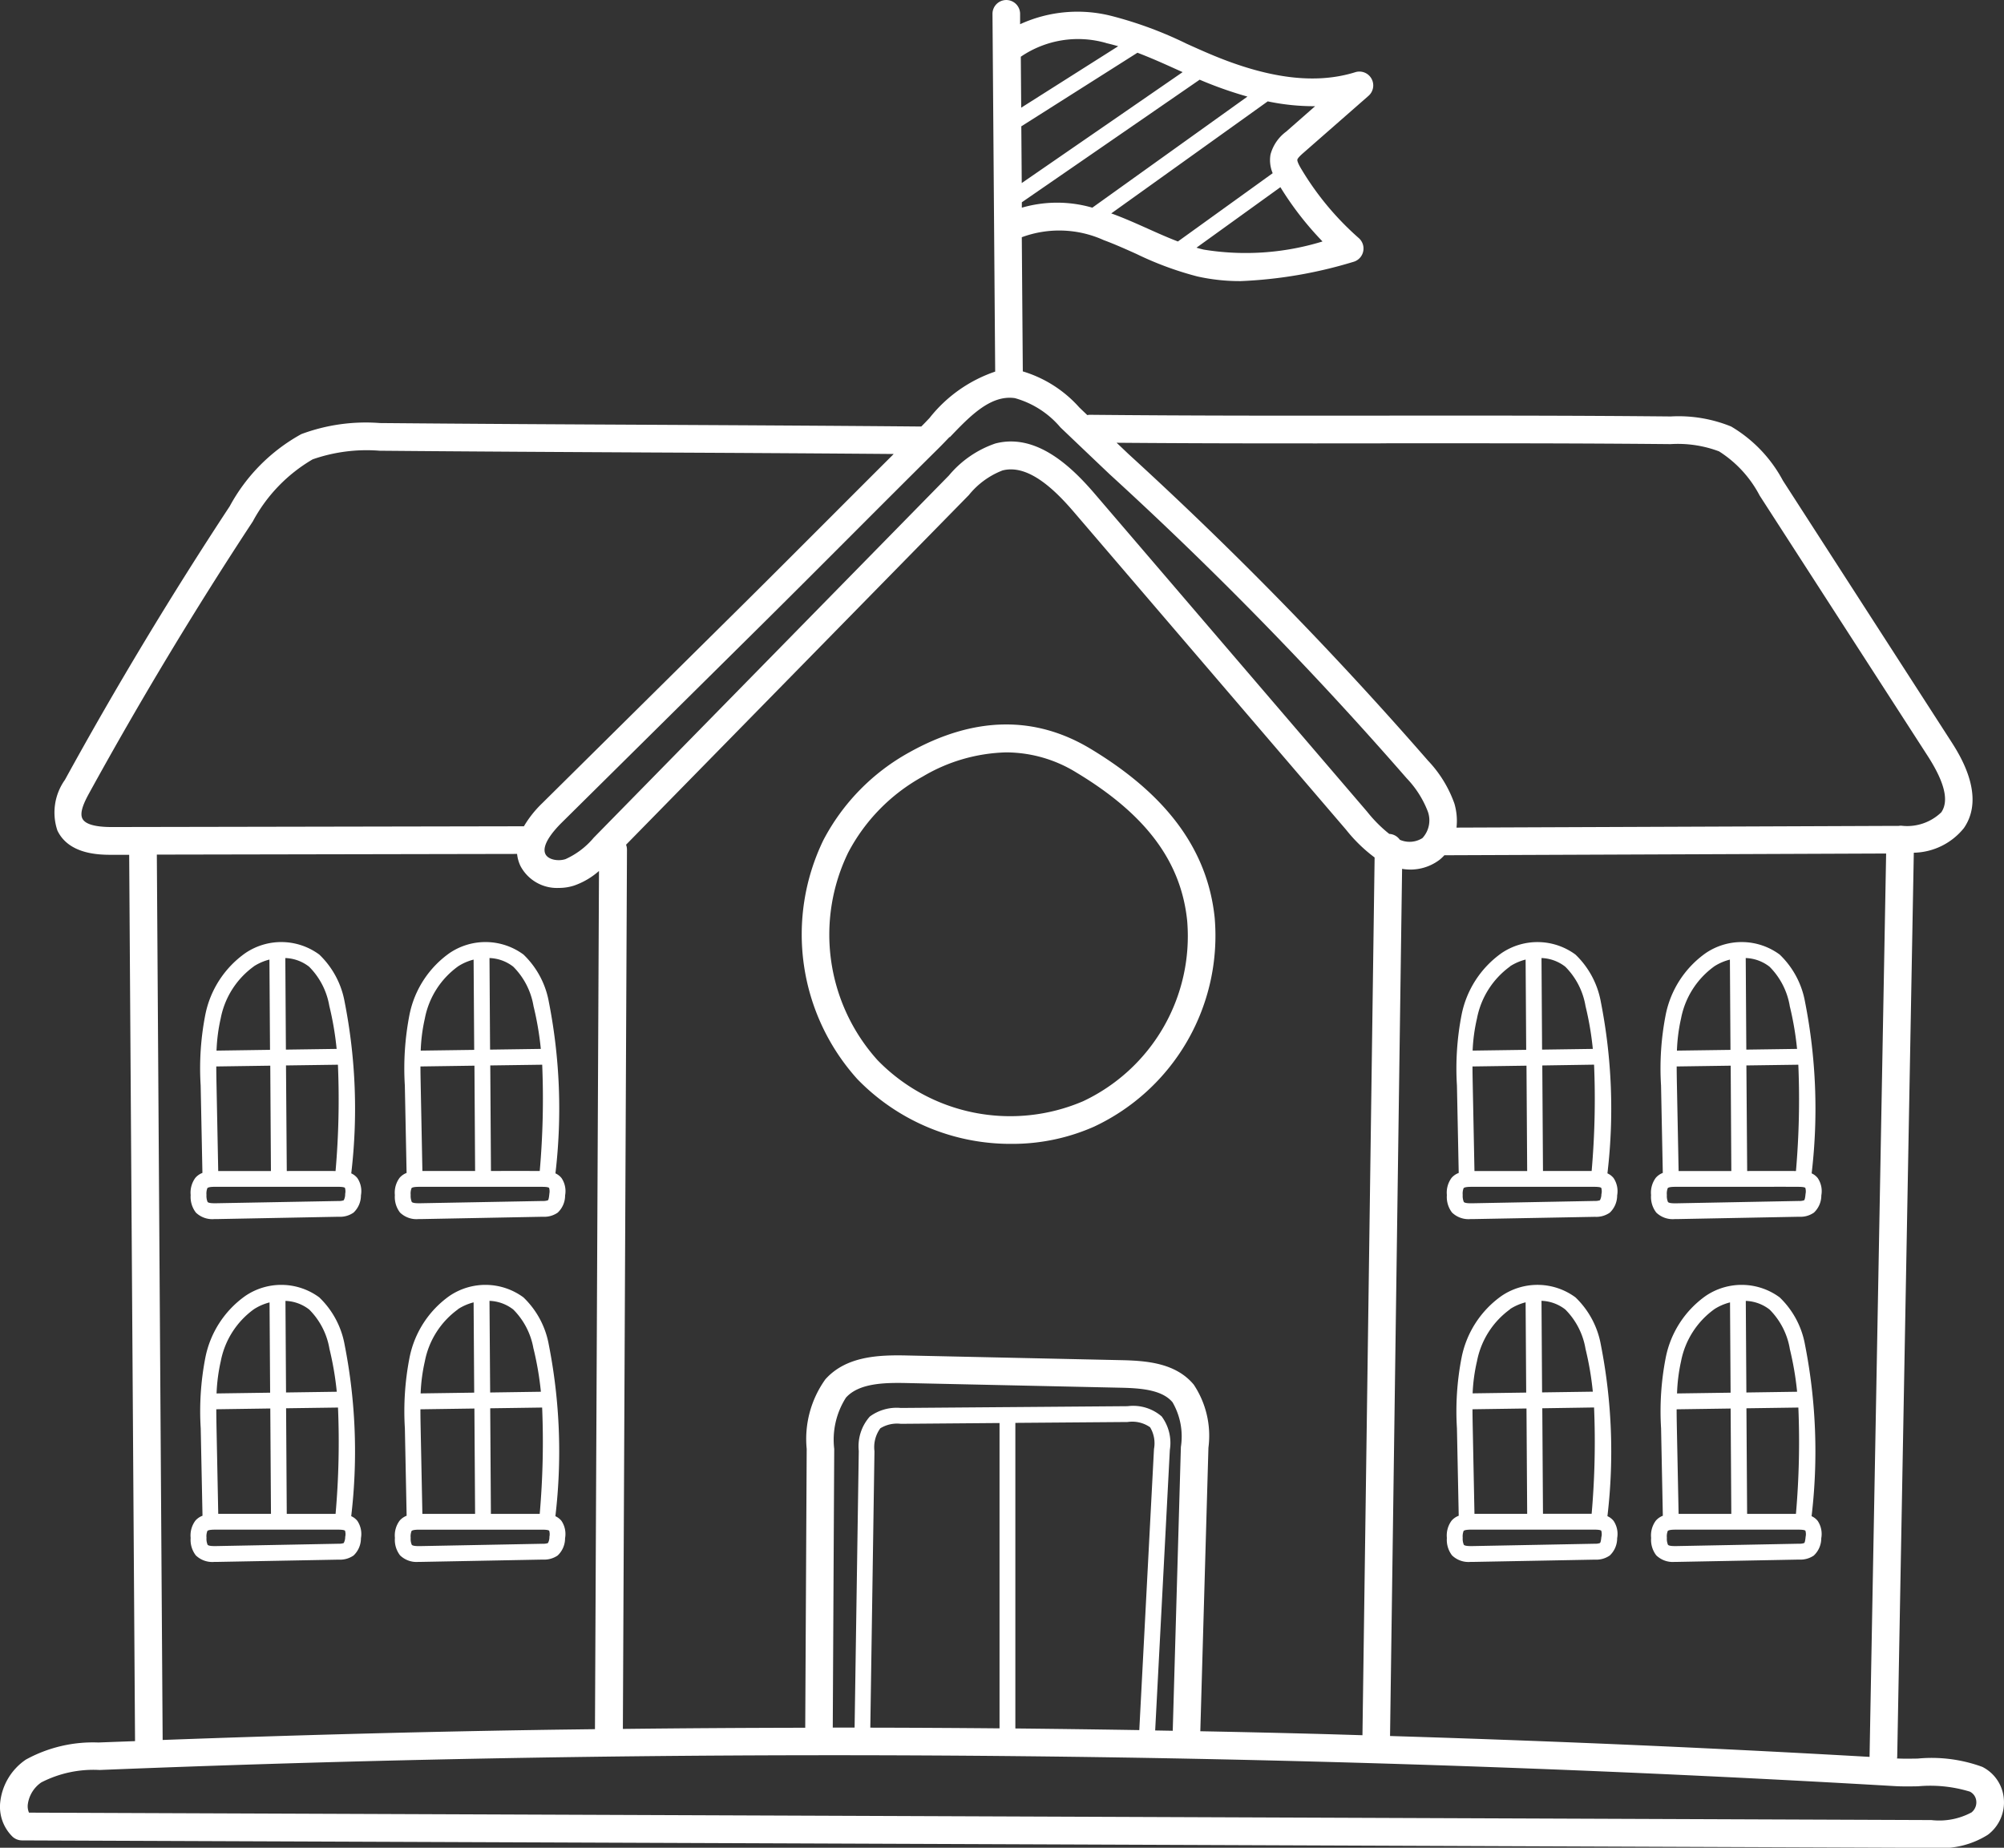
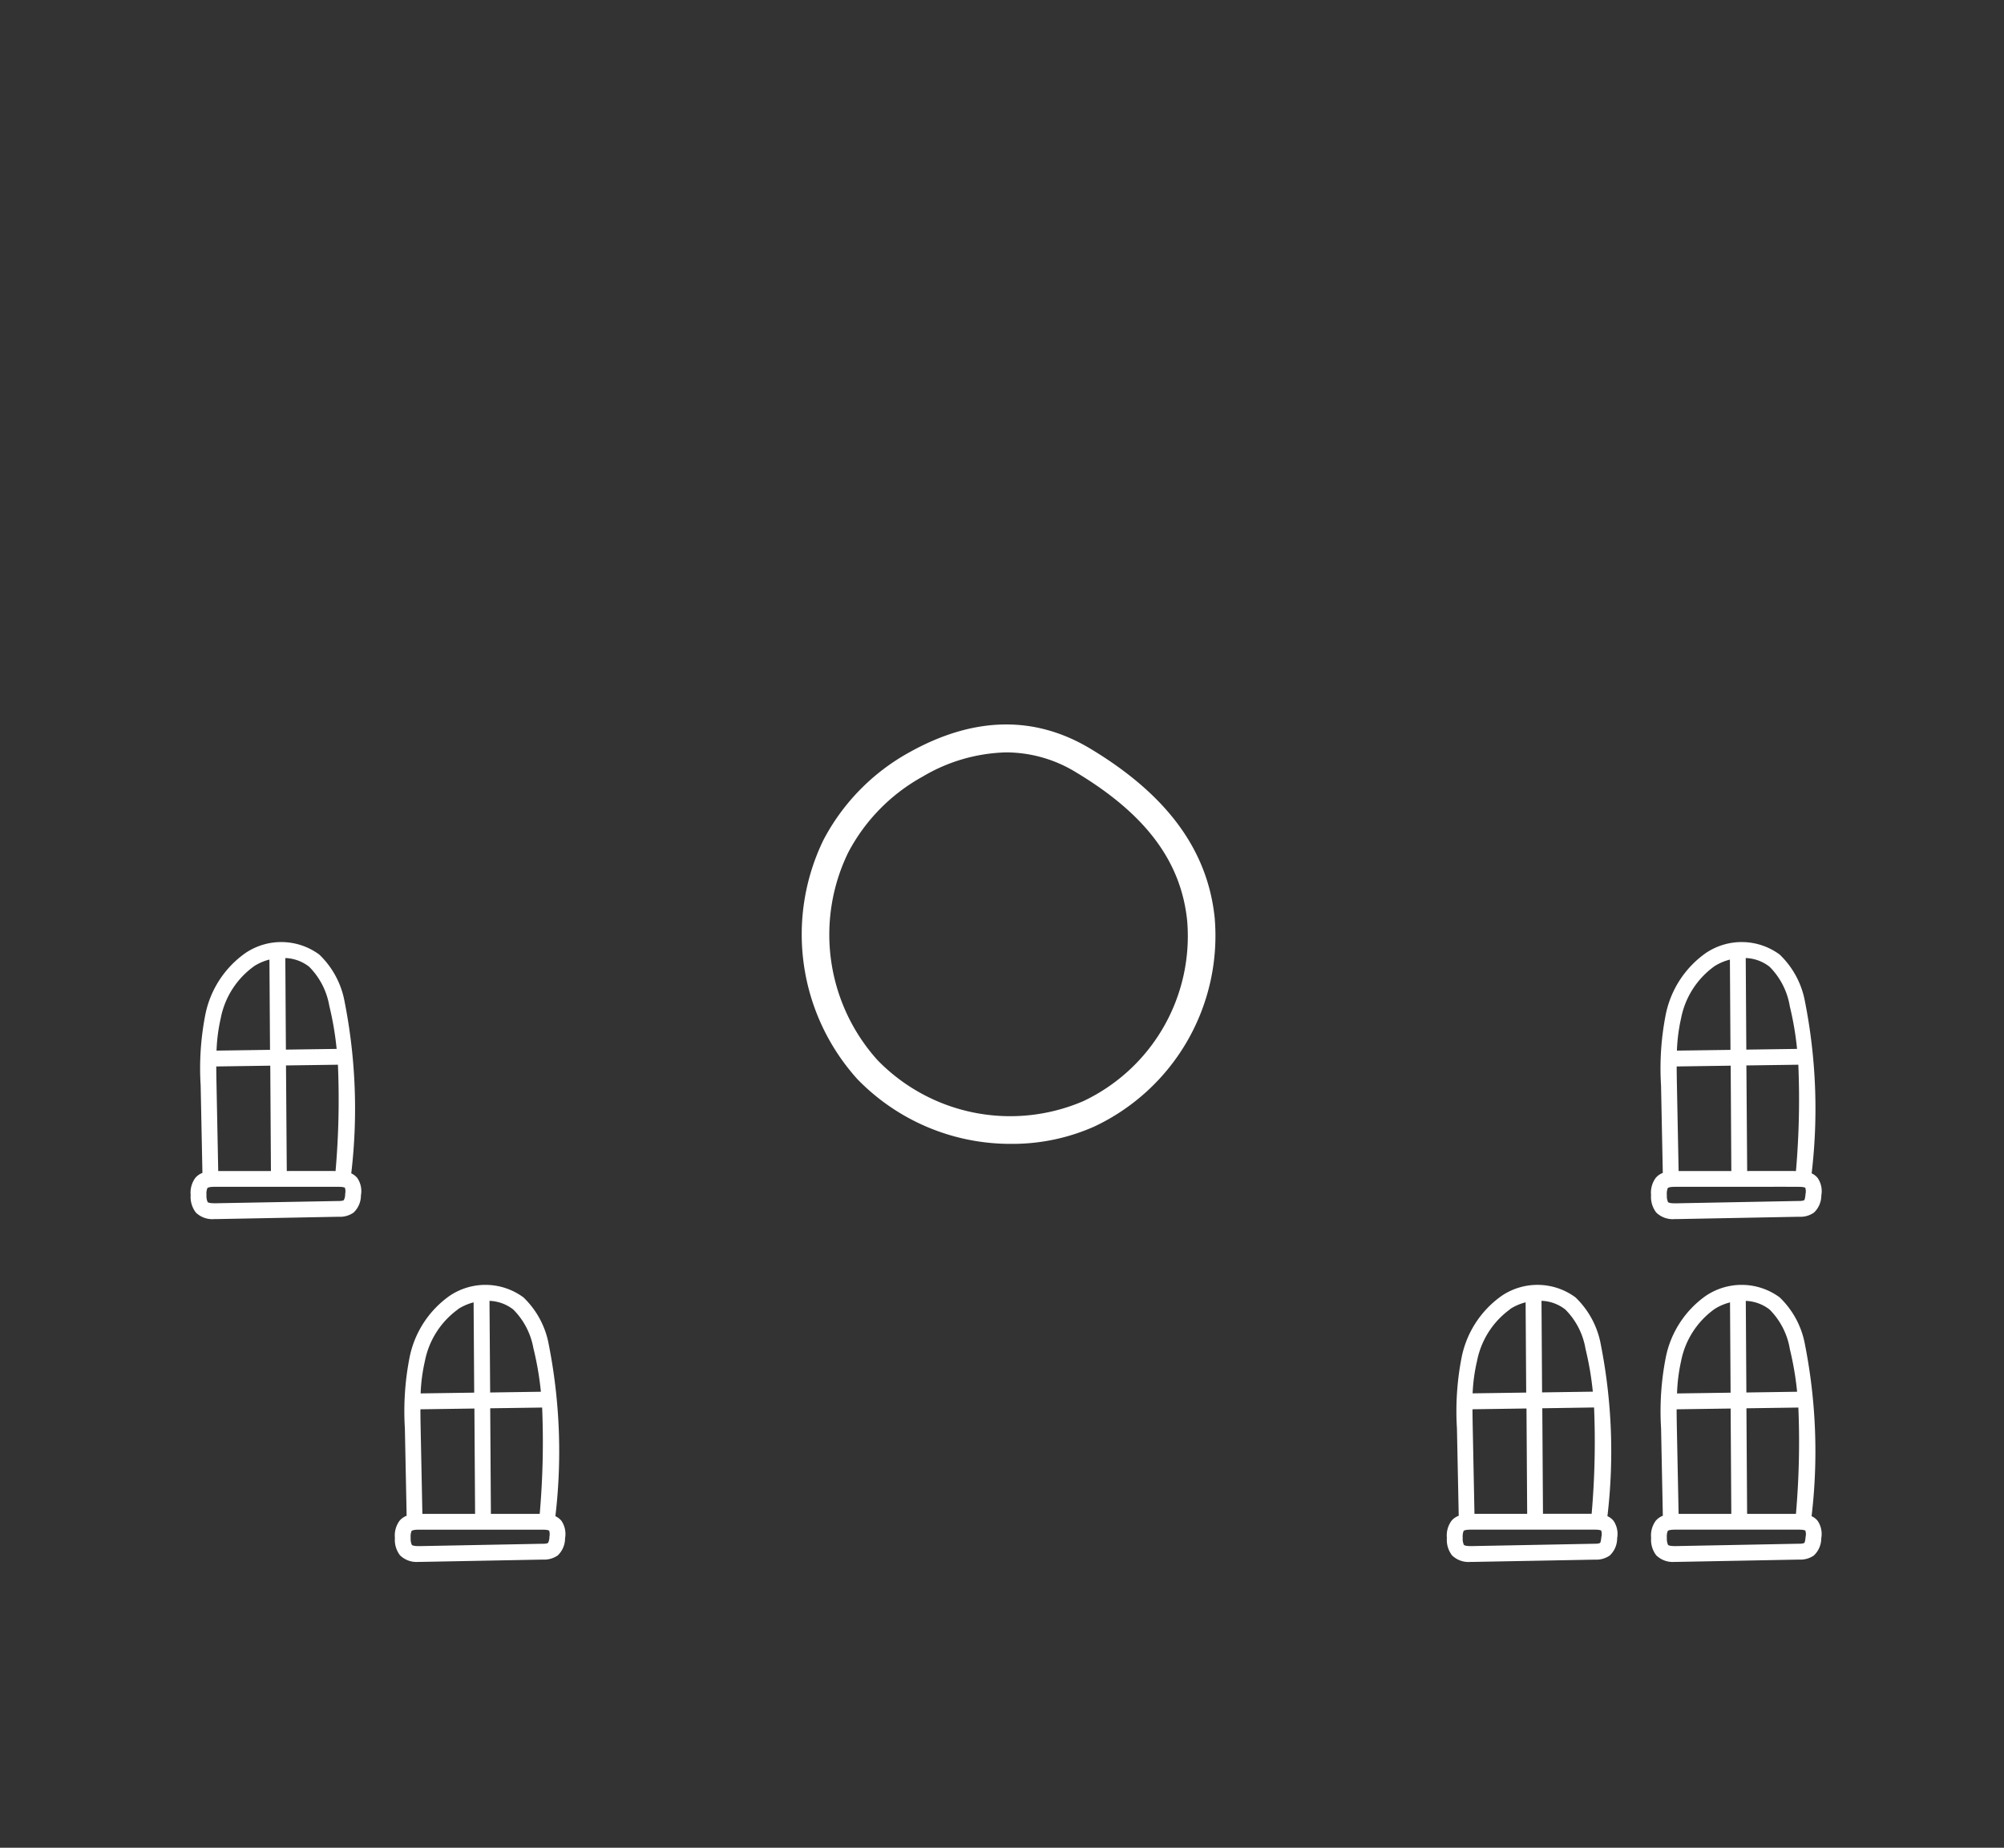
<svg xmlns="http://www.w3.org/2000/svg" width="102.695" height="94.712" viewBox="0 0 102.695 94.712">
  <rect x="0" y="0" width="102.695" height="94.712" fill="#333333" stroke="none" />
  <g id="Group_486" data-name="Group 486" transform="translate(-128.661 -1996.555)">
    <g id="Group_415" data-name="Group 415" transform="translate(128.661 1996.555)">
-       <path id="Path_411" data-name="Path 411" d="M-62.6-56.2a2.013,2.013,0,0,0-1.1-1.625,7.562,7.562,0,0,0-3.317-.426c-.388.006-.756.011-1.056-.006a.59.59,0,0,0,.011-.088l.85-46.339a3.377,3.377,0,0,0,2.569-1.266c1.138-1.655-.232-3.779-.682-4.477l-8.594-13.33a7.1,7.1,0,0,0-2.652-2.773,7.15,7.15,0,0,0-3.1-.516c-5.1-.05-10.071-.046-14.876-.042s-9.77.007-14.868-.043h-.007a.677.677,0,0,0-.144.015c-.139-.132-.279-.265-.417-.4a6.307,6.307,0,0,0-2.888-1.84l-.052-6.877a5.527,5.527,0,0,1,4.2.149c.559.207,1.124.46,1.671.706a16.812,16.812,0,0,0,3.121,1.154,9.983,9.983,0,0,0,2.228.24,22.991,22.991,0,0,0,5.76-.983.71.71,0,0,0,.511-.522.711.711,0,0,0-.222-.7,14.824,14.824,0,0,1-2.949-3.547c-.18-.3-.206-.422-.2-.47.019-.1.243-.292.339-.376l3.31-2.9a.709.709,0,0,0,.15-.88.709.709,0,0,0-.83-.33c-2.03.634-4.46.332-7.426-.923-.405-.17-.817-.356-1.216-.536a20.094,20.094,0,0,0-3.829-1.419,7.065,7.065,0,0,0-4.705.418l0-.54a.708.708,0,0,0-.709-.7h-.006a.708.708,0,0,0-.7.713l.138,18.334a7.242,7.242,0,0,0-3.365,2.379c-.144.151-.284.3-.423.436-4.74-.042-9.366-.066-13.84-.089-4.494-.022-9.141-.047-13.9-.089a9.451,9.451,0,0,0-4.029.567,9.227,9.227,0,0,0-3.67,3.7c-2.988,4.539-5.829,9.255-8.443,14.02a2.891,2.891,0,0,0-.386,2.6c.578,1.209,2.1,1.244,2.753,1.244h.061l.864,0,.3,45.432c-.624.024-1.251.045-1.874.07a7.144,7.144,0,0,0-3.718.875,3.029,3.029,0,0,0-1.315,2.173,2.149,2.149,0,0,0,.619,1.77.716.716,0,0,0,.495.2l97.843.382h.173a4.455,4.455,0,0,0,2.724-.67A2.074,2.074,0,0,0-62.6-56.2m-51.464-19.251V-59.8q-3.31-.03-6.622-.036l.213-14.17a1.644,1.644,0,0,1,.3-1.174,1.634,1.634,0,0,1,1.052-.23Zm.811,15.657V-75.458l5.753-.045a1.6,1.6,0,0,1,1.151.269,1.59,1.59,0,0,1,.2,1.113l-.753,14.41q-3.17-.051-6.346-.084m7.5-15.988a2.235,2.235,0,0,0-1.753-.531l-6.139.048-.014,0-.017,0-5.45.043a2.317,2.317,0,0,0-1.589.439,2.293,2.293,0,0,0-.567,1.763l-.214,14.182c-.373,0-.746,0-1.119,0l.075-14.282a4.01,4.01,0,0,1,.6-2.63c.66-.739,1.946-.774,3.1-.749l10.994.24c1,.022,2.107.1,2.643.746a3.5,3.5,0,0,1,.427,2.29l-.417,14.548-.9-.016.752-14.384a2.273,2.273,0,0,0-.41-1.7m1.638-1.639c-.916-1.106-2.392-1.229-3.7-1.258l-10.994-.24c-1.469-.033-3.126.034-4.188,1.223a5.251,5.251,0,0,0-.956,3.567l-.075,14.292q-4.679.007-9.345.06l.21-45.071a.7.7,0,0,0-.047-.252l17.567-17.923a4.124,4.124,0,0,1,1.723-1.261c1.344-.35,2.735,1.051,3.663,2.134L-96.3-105.856a7.851,7.851,0,0,0,1.457,1.416l-.623,44.992c-.847-.025-1.695-.052-2.538-.074q-2.881-.075-5.771-.13l.416-14.533a4.725,4.725,0,0,0-.754-3.236m10.678-26.436a2.476,2.476,0,0,0,1.925-.468,2.291,2.291,0,0,0,.242-.229l22.638-.089-.849,46.27c0,.012,0,.023,0,.035-2.876-.164-5.778-.316-8.651-.452-5.278-.25-10.616-.456-15.922-.618Zm-1.105-21.813c4.8,0,9.766-.008,14.861.042a5.99,5.99,0,0,1,2.488.372,5.944,5.944,0,0,1,2.081,2.267l8.6,13.33c.88,1.365,1.111,2.315.705,2.905a2.517,2.517,0,0,1-2.043.686.321.321,0,0,0-.041,0h-.013a.716.716,0,0,0-.083.009l-.222,0-22.439.088a3.163,3.163,0,0,0-.107-1.228,6.2,6.2,0,0,0-1.354-2.205,192.407,192.407,0,0,0-15.345-15.712l-.612-.582c4.631.039,9.149.035,13.531.032m-18.388-12.084v-.274l9.113-6.284.016.007a20.124,20.124,0,0,0,2.432.859l-7.949,5.694a6.491,6.491,0,0,0-3.61,0m15.4,1.734a13.387,13.387,0,0,1-6.08.416c-.124-.029-.249-.06-.372-.1l4.3-3.1a16.221,16.221,0,0,0,2.152,2.775m-1.859-5.621a2.148,2.148,0,0,0-.8,1.172,1.705,1.705,0,0,0,.112.957l-4.857,3.5c-.508-.194-1.015-.42-1.538-.655-.568-.254-1.155-.517-1.757-.741l-.122-.042,8.02-5.744a11.523,11.523,0,0,0,2.428.248Zm-5.3-3.054-8.248,5.688-.022-2.914s.007,0,.01,0l5.941-3.766c.65.246,1.3.536,1.963.836l.357.16m-3.913-1.488c.2.046.406.1.606.159l-4.97,3.15-.02-2.612a5.2,5.2,0,0,1,4.383-.7m-8.019,20.2c1.025-1.073,2.086-2.181,3.334-2a4.712,4.712,0,0,1,2.333,1.5q1.257,1.2,2.52,2.4A191.365,191.365,0,0,1-93.2-108.5a5.126,5.126,0,0,1,1.082,1.7,1.339,1.339,0,0,1-.276,1.367,1.234,1.234,0,0,1-1.157.085.7.7,0,0,0-.541-.3,6.984,6.984,0,0,1-1.131-1.135l-13.957-16.293c-1.177-1.374-2.985-3.135-5.1-2.584a5.352,5.352,0,0,0-2.378,1.64l-18.2,18.565a4.061,4.061,0,0,1-1.449,1.1c-.37.121-.888.034-1.029-.263-.217-.462.431-1.206.837-1.608l10.186-10.084c1.534-1.52,3.087-3.075,4.588-4.578,1.483-1.485,3.017-3.021,4.532-4.522.185-.183.373-.381.567-.583M-159.532-106h-.016c-.867,0-1.377-.147-1.517-.438-.15-.312.093-.832.35-1.3,2.6-4.731,5.416-9.415,8.383-13.923a8.126,8.126,0,0,1,3.068-3.186,8.39,8.39,0,0,1,3.435-.442c4.764.042,9.412.066,13.908.09,4.031.02,8.185.042,12.435.077-1.09,1.085-2.178,2.174-3.241,3.239-1.5,1.5-3.05,3.055-4.582,4.573l-10.186,10.085a5.567,5.567,0,0,0-.942,1.186Zm2.284,1.413,18.461-.035a1.88,1.88,0,0,0,.172.616,2.114,2.114,0,0,0,1.97,1.127,2.524,2.524,0,0,0,.78-.121,3.827,3.827,0,0,0,1.275-.748l-.206,43.99c-1,.014-2,.024-2.995.041-6.359.1-12.787.278-19.159.512ZM-64.276-55.48a3.5,3.5,0,0,1-2.035.381L-163.8-55.48a.838.838,0,0,1-.06-.424,1.62,1.62,0,0,1,.693-1.126,5.84,5.84,0,0,1,2.985-.636c7.43-.3,14.973-.513,22.416-.634,13.181-.214,26.546-.148,39.723.2,6.587.173,13.265.418,19.847.731,3.33.158,6.7.336,10.024.53.354.021.753.016,1.175.009a6.921,6.921,0,0,1,2.659.274.6.6,0,0,1,.328.488.657.657,0,0,1-.265.592" transform="translate(165.285 148.393)" fill="#fff" />
-     </g>
+       </g>
    <g id="Group_416" data-name="Group 416" transform="translate(169.745 2033.69)">
      <path id="Path_412" data-name="Path 412" d="M-12.9-6.039c-.361-3.47-2.442-6.3-6.361-8.66-2.862-1.722-5.988-1.661-9.29.184a10.92,10.92,0,0,0-4.4,4.495A11.078,11.078,0,0,0-31.208,2.236a10.925,10.925,0,0,0,7.9,3.316,10.329,10.329,0,0,0,4.229-.883A10.808,10.808,0,0,0-12.9-6.039m-6.76,9.413a9.483,9.483,0,0,1-10.514-2.11A9.616,9.616,0,0,1-31.682-9.377a9.477,9.477,0,0,1,3.824-3.9,8.78,8.78,0,0,1,4.276-1.238,6.869,6.869,0,0,1,3.592,1.031c3.559,2.141,5.365,4.553,5.68,7.593a9.354,9.354,0,0,1-5.35,9.266" transform="translate(34.062 15.946)" fill="#fff" />
    </g>
    <g id="Group_419" data-name="Group 419" transform="translate(138.431 2044.845)">
      <path id="Path_415" data-name="Path 415" d="M-.161-8.45a1.212,1.212,0,0,0,.939.337H.887l6.275-.12a1.2,1.2,0,0,0,.76-.213A1.209,1.209,0,0,0,8.3-9.329a1.2,1.2,0,0,0-.184-.888.849.849,0,0,0-.312-.24,28.279,28.279,0,0,0-.338-8.785,4.44,4.44,0,0,0-1.3-2.43,3.279,3.279,0,0,0-3.793-.073A5.08,5.08,0,0,0,.325-18.587a14.288,14.288,0,0,0-.238,3.631l.09,4.476a.907.907,0,0,0-.359.249,1.279,1.279,0,0,0-.243.887,1.312,1.312,0,0,0,.264.893M7-10.577q-1.252-.006-2.5,0L4.46-15.989l2.661-.037A42.287,42.287,0,0,1,7-10.577m-3.312,0-1.387,0-1.314,0L.9-14.972c-.007-.319-.012-.642-.013-.965l2.767-.04ZM7.492-9.4a.641.641,0,0,1-.075.324.739.739,0,0,1-.27.036L.871-8.925c-.1,0-.363.007-.429-.066a.8.8,0,0,1-.057-.362A.765.765,0,0,1,.431-9.7c.057-.066.3-.068.4-.068H.838l1.46,0q.981,0,1.964,0c.955,0,1.91,0,2.865,0,.281,0,.341.039.354.055a.633.633,0,0,1,.011.308m-.814-9.643a15.825,15.825,0,0,1,.377,2.211l-2.6.037-.03-4.694a2.086,2.086,0,0,1,1.22.445,3.723,3.723,0,0,1,1.033,2m-3.867-2.02a2.685,2.685,0,0,1,.8-.347l.03,4.627L.9-16.749A8.867,8.867,0,0,1,1.114-18.4a4.286,4.286,0,0,1,1.7-2.667" transform="translate(0.426 22.312)" fill="#fff" />
    </g>
    <g id="Group_420" data-name="Group 420" transform="translate(148.895 2044.845)">
-       <path id="Path_416" data-name="Path 416" d="M-.161-8.45a1.211,1.211,0,0,0,.939.337h.11l6.275-.12a1.2,1.2,0,0,0,.76-.213A1.207,1.207,0,0,0,8.3-9.329a1.2,1.2,0,0,0-.184-.888.849.849,0,0,0-.312-.24,28.321,28.321,0,0,0-.337-8.786,4.452,4.452,0,0,0-1.3-2.43,3.281,3.281,0,0,0-3.793-.073A5.091,5.091,0,0,0,.325-18.588a14.359,14.359,0,0,0-.238,3.633l.09,4.476a.9.9,0,0,0-.358.249,1.278,1.278,0,0,0-.243.887,1.308,1.308,0,0,0,.263.893M7-10.578q-1.252-.006-2.5,0l-.035-5.411,2.661-.037A42.287,42.287,0,0,1,7-10.578m-3.312,0-1.387,0-1.314,0L.9-14.972c-.006-.319-.013-.642-.013-.965l2.767-.04ZM7.492-9.4c-.017.188-.042.3-.075.323a.737.737,0,0,1-.27.036L.872-8.925c-.1,0-.363.007-.429-.066a.792.792,0,0,1-.057-.362A.764.764,0,0,1,.431-9.7c.057-.065.3-.067.4-.067H.838l1.459,0q.983,0,1.964,0c.956,0,1.91,0,2.865,0,.281,0,.341.039.354.055a.64.64,0,0,1,.011.308m-.814-9.644a15.826,15.826,0,0,1,.378,2.211l-2.6.037-.03-4.694a2.087,2.087,0,0,1,1.22.445,3.726,3.726,0,0,1,1.033,2M2.811-21.066a2.668,2.668,0,0,1,.8-.348l.03,4.627L.9-16.749A8.821,8.821,0,0,1,1.113-18.4a4.286,4.286,0,0,1,1.7-2.666" transform="translate(0.425 22.312)" fill="#fff" />
-     </g>
+       </g>
    <g id="Group_421" data-name="Group 421" transform="translate(138.433 2062.418)">
-       <path id="Path_417" data-name="Path 417" d="M-5.015-7.227a28.283,28.283,0,0,0-.337-8.786,4.454,4.454,0,0,0-1.3-2.43,3.277,3.277,0,0,0-3.792-.073,5.082,5.082,0,0,0-2.045,3.158,14.379,14.379,0,0,0-.238,3.632l.091,4.476A.9.9,0,0,0-13-7a1.272,1.272,0,0,0-.243.887,1.3,1.3,0,0,0,.263.893,1.213,1.213,0,0,0,.941.337h.108L-5.654-5a1.209,1.209,0,0,0,.761-.214A1.211,1.211,0,0,0-4.517-6.1,1.206,1.206,0,0,0-4.7-6.987a.833.833,0,0,0-.312-.24m-6.817-.121-.088-4.395c-.006-.319-.012-.642-.012-.965l2.767-.04.035,5.4q-.693,0-1.387,0Zm3.511,0-.034-5.411,2.66-.037a42.175,42.175,0,0,1-.124,5.449c-.834,0-1.668,0-2.5,0m2.183-8.469a15.925,15.925,0,0,1,.378,2.21l-2.6.037-.03-4.694a2.091,2.091,0,0,1,1.22.445,3.727,3.727,0,0,1,1.033,2M-10-17.837a2.7,2.7,0,0,1,.8-.348l.03,4.627-2.745.039A8.972,8.972,0,0,1-11.7-15.17,4.287,4.287,0,0,1-10-17.837M-5.324-6.174A.644.644,0,0,1-5.4-5.85a.74.74,0,0,1-.27.035l-6.275.12c-.1,0-.365.007-.429-.067a.777.777,0,0,1-.057-.361.754.754,0,0,1,.045-.347c.057-.065.3-.067.4-.067h.012l1.459,0q.986,0,1.974,0c.952,0,1.9,0,2.855,0,.281,0,.342.039.354.055a.637.637,0,0,1,.011.308" transform="translate(13.241 19.082)" fill="#fff" />
-     </g>
+       </g>
    <g id="Group_422" data-name="Group 422" transform="translate(148.895 2062.419)">
      <path id="Path_418" data-name="Path 418" d="M-5.089-8.452a1.209,1.209,0,0,0,.375-.882,1.208,1.208,0,0,0-.184-.888.861.861,0,0,0-.312-.24,28.3,28.3,0,0,0-.337-8.786,4.447,4.447,0,0,0-1.3-2.43,3.28,3.28,0,0,0-3.793-.073,5.084,5.084,0,0,0-2.044,3.159,14.321,14.321,0,0,0-.239,3.631l.09,4.476a.907.907,0,0,0-.358.25,1.273,1.273,0,0,0-.243.886,1.3,1.3,0,0,0,.263.893,1.211,1.211,0,0,0,.939.337l.108,0,6.275-.119a1.212,1.212,0,0,0,.761-.214m-6.938-2.13-.089-4.394c-.006-.32-.012-.643-.012-.965l2.767-.04.035,5.4c-.463,0-.924,0-1.388,0Zm3.511,0-.035-5.411,2.661-.038a42.512,42.512,0,0,1-.124,5.449c-.834,0-1.668,0-2.5,0m2.182-8.469a16.018,16.018,0,0,1,.378,2.21l-2.6.038L-8.587-21.5a2.1,2.1,0,0,1,1.22.445,3.732,3.732,0,0,1,1.033,2m-3.867-2.02a2.706,2.706,0,0,1,.8-.348l.03,4.628-2.745.039A8.918,8.918,0,0,1-11.9-18.4a4.292,4.292,0,0,1,1.7-2.667M-12.14-8.929c-.1,0-.365.007-.429-.066a.774.774,0,0,1-.057-.36.755.755,0,0,1,.045-.348c.057-.065.3-.068.4-.068h.012l1.459,0q.987,0,1.974,0c.951,0,1.9,0,2.855,0,.28,0,.34.038.354.055a.638.638,0,0,1,.011.309.634.634,0,0,1-.076.322.729.729,0,0,1-.27.036Z" transform="translate(13.437 22.316)" fill="#fff" />
    </g>
    <g id="Group_423" data-name="Group 423" transform="translate(202.807 2044.846)">
-       <path id="Path_419" data-name="Path 419" d="M-5.015-7.227a28.3,28.3,0,0,0-.337-8.785,4.452,4.452,0,0,0-1.3-2.43,3.279,3.279,0,0,0-3.793-.073,5.087,5.087,0,0,0-2.044,3.158,14.35,14.35,0,0,0-.238,3.632l.091,4.476A.9.9,0,0,0-13-7a1.275,1.275,0,0,0-.243.886,1.308,1.308,0,0,0,.263.893,1.212,1.212,0,0,0,.939.337h.109L-5.654-5a1.21,1.21,0,0,0,.76-.214A1.213,1.213,0,0,0-4.517-6.1,1.205,1.205,0,0,0-4.7-6.987a.857.857,0,0,0-.312-.24m-6.817-.121-.088-4.395c-.006-.319-.013-.642-.013-.965l2.767-.04.035,5.4-1.387,0Zm3.511,0-.035-5.411L-5.7-12.8a42.406,42.406,0,0,1-.124,5.45c-.834,0-1.668,0-2.5,0m2.182-8.469a15.826,15.826,0,0,1,.378,2.211l-2.6.037-.03-4.694a2.087,2.087,0,0,1,1.22.445,3.722,3.722,0,0,1,1.033,2m-3.867-2.02a2.689,2.689,0,0,1,.8-.347l.03,4.627-2.745.039A8.814,8.814,0,0,1-11.7-15.17a4.291,4.291,0,0,1,1.7-2.667M-5.325-6.173A.647.647,0,0,1-5.4-5.85a.756.756,0,0,1-.27.036l-6.275.119c-.1,0-.363.007-.429-.066a.784.784,0,0,1-.057-.362.76.76,0,0,1,.046-.347c.056-.065.3-.068.4-.068h.012l1.459,0q.983,0,1.964,0c.955,0,1.91,0,2.865,0,.281,0,.341.039.354.055a.64.64,0,0,1,.011.309" transform="translate(13.242 19.082)" fill="#fff" />
-     </g>
+       </g>
    <g id="Group_424" data-name="Group 424" transform="translate(213.269 2044.845)">
      <path id="Path_420" data-name="Path 420" d="M-.161-8.45a1.21,1.21,0,0,0,.939.337H.886l6.276-.12a1.2,1.2,0,0,0,.76-.213A1.209,1.209,0,0,0,8.3-9.329a1.2,1.2,0,0,0-.185-.888.835.835,0,0,0-.311-.24,28.279,28.279,0,0,0-.338-8.785,4.44,4.44,0,0,0-1.3-2.43,3.279,3.279,0,0,0-3.793-.073A5.084,5.084,0,0,0,.325-18.587a14.289,14.289,0,0,0-.239,3.631l.09,4.476a.907.907,0,0,0-.358.249,1.278,1.278,0,0,0-.243.887,1.305,1.305,0,0,0,.264.893M7-10.577q-1.252-.006-2.5,0L4.46-15.989l2.661-.037A42.511,42.511,0,0,1,7-10.577m-3.312,0-1.387,0-1.314,0L.9-14.972c-.006-.319-.012-.642-.012-.965l2.767-.04ZM7.491-9.4c-.017.188-.042.3-.075.323a.726.726,0,0,1-.27.035l-6.275.12c-.1,0-.364.007-.429-.066a.775.775,0,0,1-.057-.361A.765.765,0,0,1,.43-9.7c.057-.065.3-.067.4-.067H.838l1.459,0q.983,0,1.964,0c.954,0,1.909-.006,2.865,0,.281,0,.342.039.354.055a.631.631,0,0,1,.011.308m-.813-9.644a15.918,15.918,0,0,1,.378,2.211l-2.6.037-.03-4.694a2.094,2.094,0,0,1,1.221.445,3.726,3.726,0,0,1,1.033,2M2.81-21.066a2.671,2.671,0,0,1,.805-.348l.029,4.627L.9-16.749A8.872,8.872,0,0,1,1.112-18.4a4.291,4.291,0,0,1,1.7-2.666" transform="translate(0.426 22.312)" fill="#fff" />
    </g>
    <g id="Group_425" data-name="Group 425" transform="translate(202.807 2062.418)">
      <path id="Path_421" data-name="Path 421" d="M-5.015-7.227a28.3,28.3,0,0,0-.337-8.786,4.451,4.451,0,0,0-1.3-2.43,3.276,3.276,0,0,0-3.792-.073,5.08,5.08,0,0,0-2.045,3.158,14.35,14.35,0,0,0-.238,3.632l.091,4.476A.9.9,0,0,0-13-7a1.278,1.278,0,0,0-.243.887,1.308,1.308,0,0,0,.263.893,1.211,1.211,0,0,0,.94.337h.108L-5.654-5a1.206,1.206,0,0,0,.76-.214A1.208,1.208,0,0,0-4.517-6.1,1.2,1.2,0,0,0-4.7-6.987a.838.838,0,0,0-.312-.24m-6.817-.121-.088-4.395c-.006-.319-.013-.642-.013-.965l2.767-.04.035,5.4q-.693,0-1.387,0Zm3.511,0-.035-5.411L-5.7-12.8a42.4,42.4,0,0,1-.124,5.449c-.834,0-1.668,0-2.5,0m2.182-8.469a15.833,15.833,0,0,1,.378,2.21l-2.6.037-.03-4.694a2.091,2.091,0,0,1,1.22.445,3.726,3.726,0,0,1,1.033,2m-3.867-2.02a2.706,2.706,0,0,1,.8-.348l.03,4.627-2.745.039A8.814,8.814,0,0,1-11.7-15.17a4.29,4.29,0,0,1,1.7-2.667M-5.325-6.173c-.017.188-.042.3-.075.323a.743.743,0,0,1-.27.035l-6.275.12c-.1,0-.363.007-.429-.067a.78.78,0,0,1-.057-.361.779.779,0,0,1,.045-.347c.057-.065.3-.068.4-.068h.012l1.459,0q.988,0,1.974,0c.952,0,1.9,0,2.855,0,.281,0,.341.039.354.055a.639.639,0,0,1,.011.309" transform="translate(13.242 19.082)" fill="#fff" />
    </g>
    <g id="Group_426" data-name="Group 426" transform="translate(213.269 2062.418)">
-       <path id="Path_422" data-name="Path 422" d="M-5.089-8.452a1.212,1.212,0,0,0,.375-.882,1.207,1.207,0,0,0-.184-.888.854.854,0,0,0-.312-.24,28.3,28.3,0,0,0-.337-8.786,4.447,4.447,0,0,0-1.3-2.43,3.281,3.281,0,0,0-3.793-.072,5.082,5.082,0,0,0-2.044,3.159,14.317,14.317,0,0,0-.239,3.631l.09,4.476a.918.918,0,0,0-.358.25,1.272,1.272,0,0,0-.242.886,1.3,1.3,0,0,0,.263.893,1.211,1.211,0,0,0,.939.337l.108,0,6.275-.119a1.211,1.211,0,0,0,.761-.214m-6.938-2.13-.089-4.394c-.006-.32-.012-.643-.012-.965l2.767-.04.035,5.4q-.693,0-1.387,0Zm3.511,0-.035-5.411,2.661-.038a42.512,42.512,0,0,1-.124,5.449c-.834,0-1.668,0-2.5,0m2.182-8.469a15.925,15.925,0,0,1,.378,2.21l-2.6.038-.03-4.695a2.1,2.1,0,0,1,1.221.445,3.737,3.737,0,0,1,1.033,2m-3.867-2.02a2.7,2.7,0,0,1,.805-.348l.029,4.628-2.744.039A8.866,8.866,0,0,1-11.9-18.4a4.292,4.292,0,0,1,1.7-2.667M-12.14-8.929c-.1,0-.364.007-.429-.066a.774.774,0,0,1-.057-.36.755.755,0,0,1,.045-.348c.057-.065.3-.068.4-.068h.012l1.459,0c.657,0,1.316,0,1.974,0,.952,0,1.9,0,2.855,0,.281,0,.341.038.354.055a.621.621,0,0,1,.011.309c-.017.188-.042.3-.075.322a.714.714,0,0,1-.27.035Z" transform="translate(13.437 22.316)" fill="#fff" />
+       <path id="Path_422" data-name="Path 422" d="M-5.089-8.452a1.212,1.212,0,0,0,.375-.882,1.207,1.207,0,0,0-.184-.888.854.854,0,0,0-.312-.24,28.3,28.3,0,0,0-.337-8.786,4.447,4.447,0,0,0-1.3-2.43,3.281,3.281,0,0,0-3.793-.072,5.082,5.082,0,0,0-2.044,3.159,14.317,14.317,0,0,0-.239,3.631l.09,4.476a.918.918,0,0,0-.358.25,1.272,1.272,0,0,0-.242.886,1.3,1.3,0,0,0,.263.893,1.211,1.211,0,0,0,.939.337l.108,0,6.275-.119a1.211,1.211,0,0,0,.761-.214m-6.938-2.13-.089-4.394c-.006-.32-.012-.643-.012-.965l2.767-.04.035,5.4q-.693,0-1.387,0Zm3.511,0-.035-5.411,2.661-.038a42.512,42.512,0,0,1-.124,5.449c-.834,0-1.668,0-2.5,0m2.182-8.469a15.925,15.925,0,0,1,.378,2.21l-2.6.038-.03-4.695a2.1,2.1,0,0,1,1.221.445,3.737,3.737,0,0,1,1.033,2m-3.867-2.02a2.7,2.7,0,0,1,.805-.348l.029,4.628-2.744.039A8.866,8.866,0,0,1-11.9-18.4a4.292,4.292,0,0,1,1.7-2.667M-12.14-8.929c-.1,0-.364.007-.429-.066a.774.774,0,0,1-.057-.36.755.755,0,0,1,.045-.348c.057-.065.3-.068.4-.068h.012l1.459,0c.657,0,1.316,0,1.974,0,.952,0,1.9,0,2.855,0,.281,0,.341.038.354.055a.621.621,0,0,1,.011.309c-.017.188-.042.3-.075.322a.714.714,0,0,1-.27.035" transform="translate(13.437 22.316)" fill="#fff" />
    </g>
  </g>
</svg>